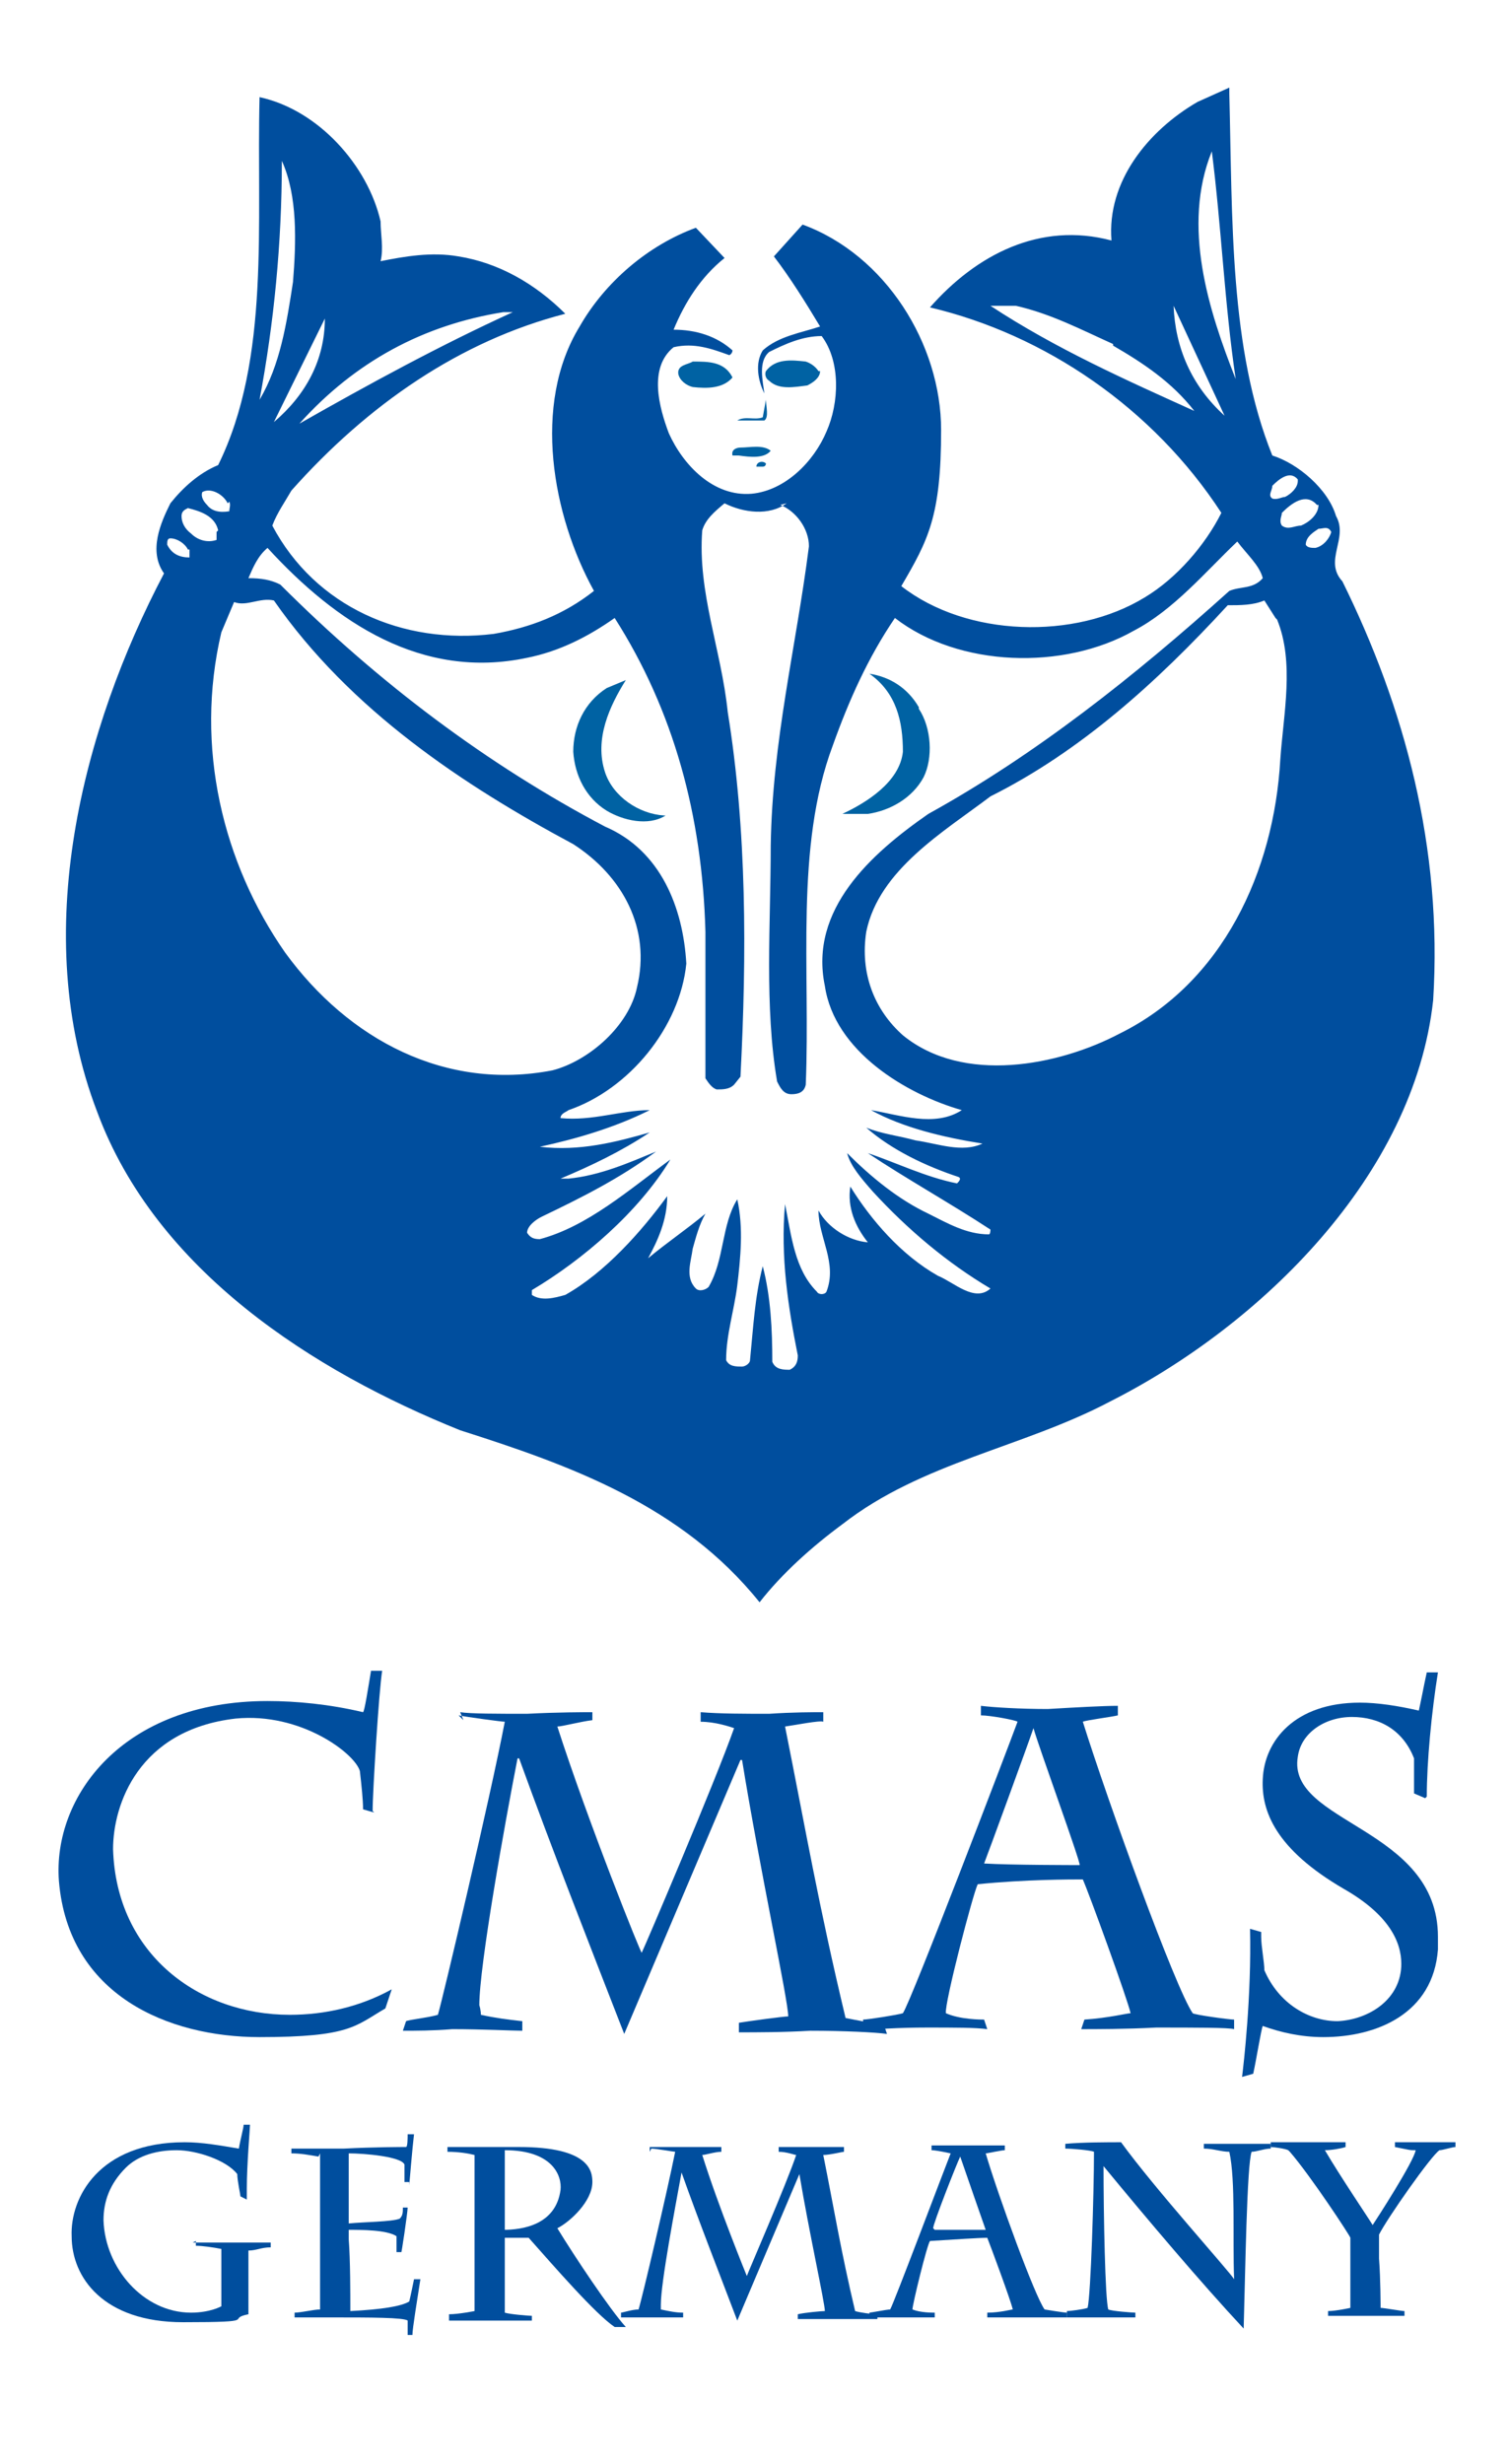
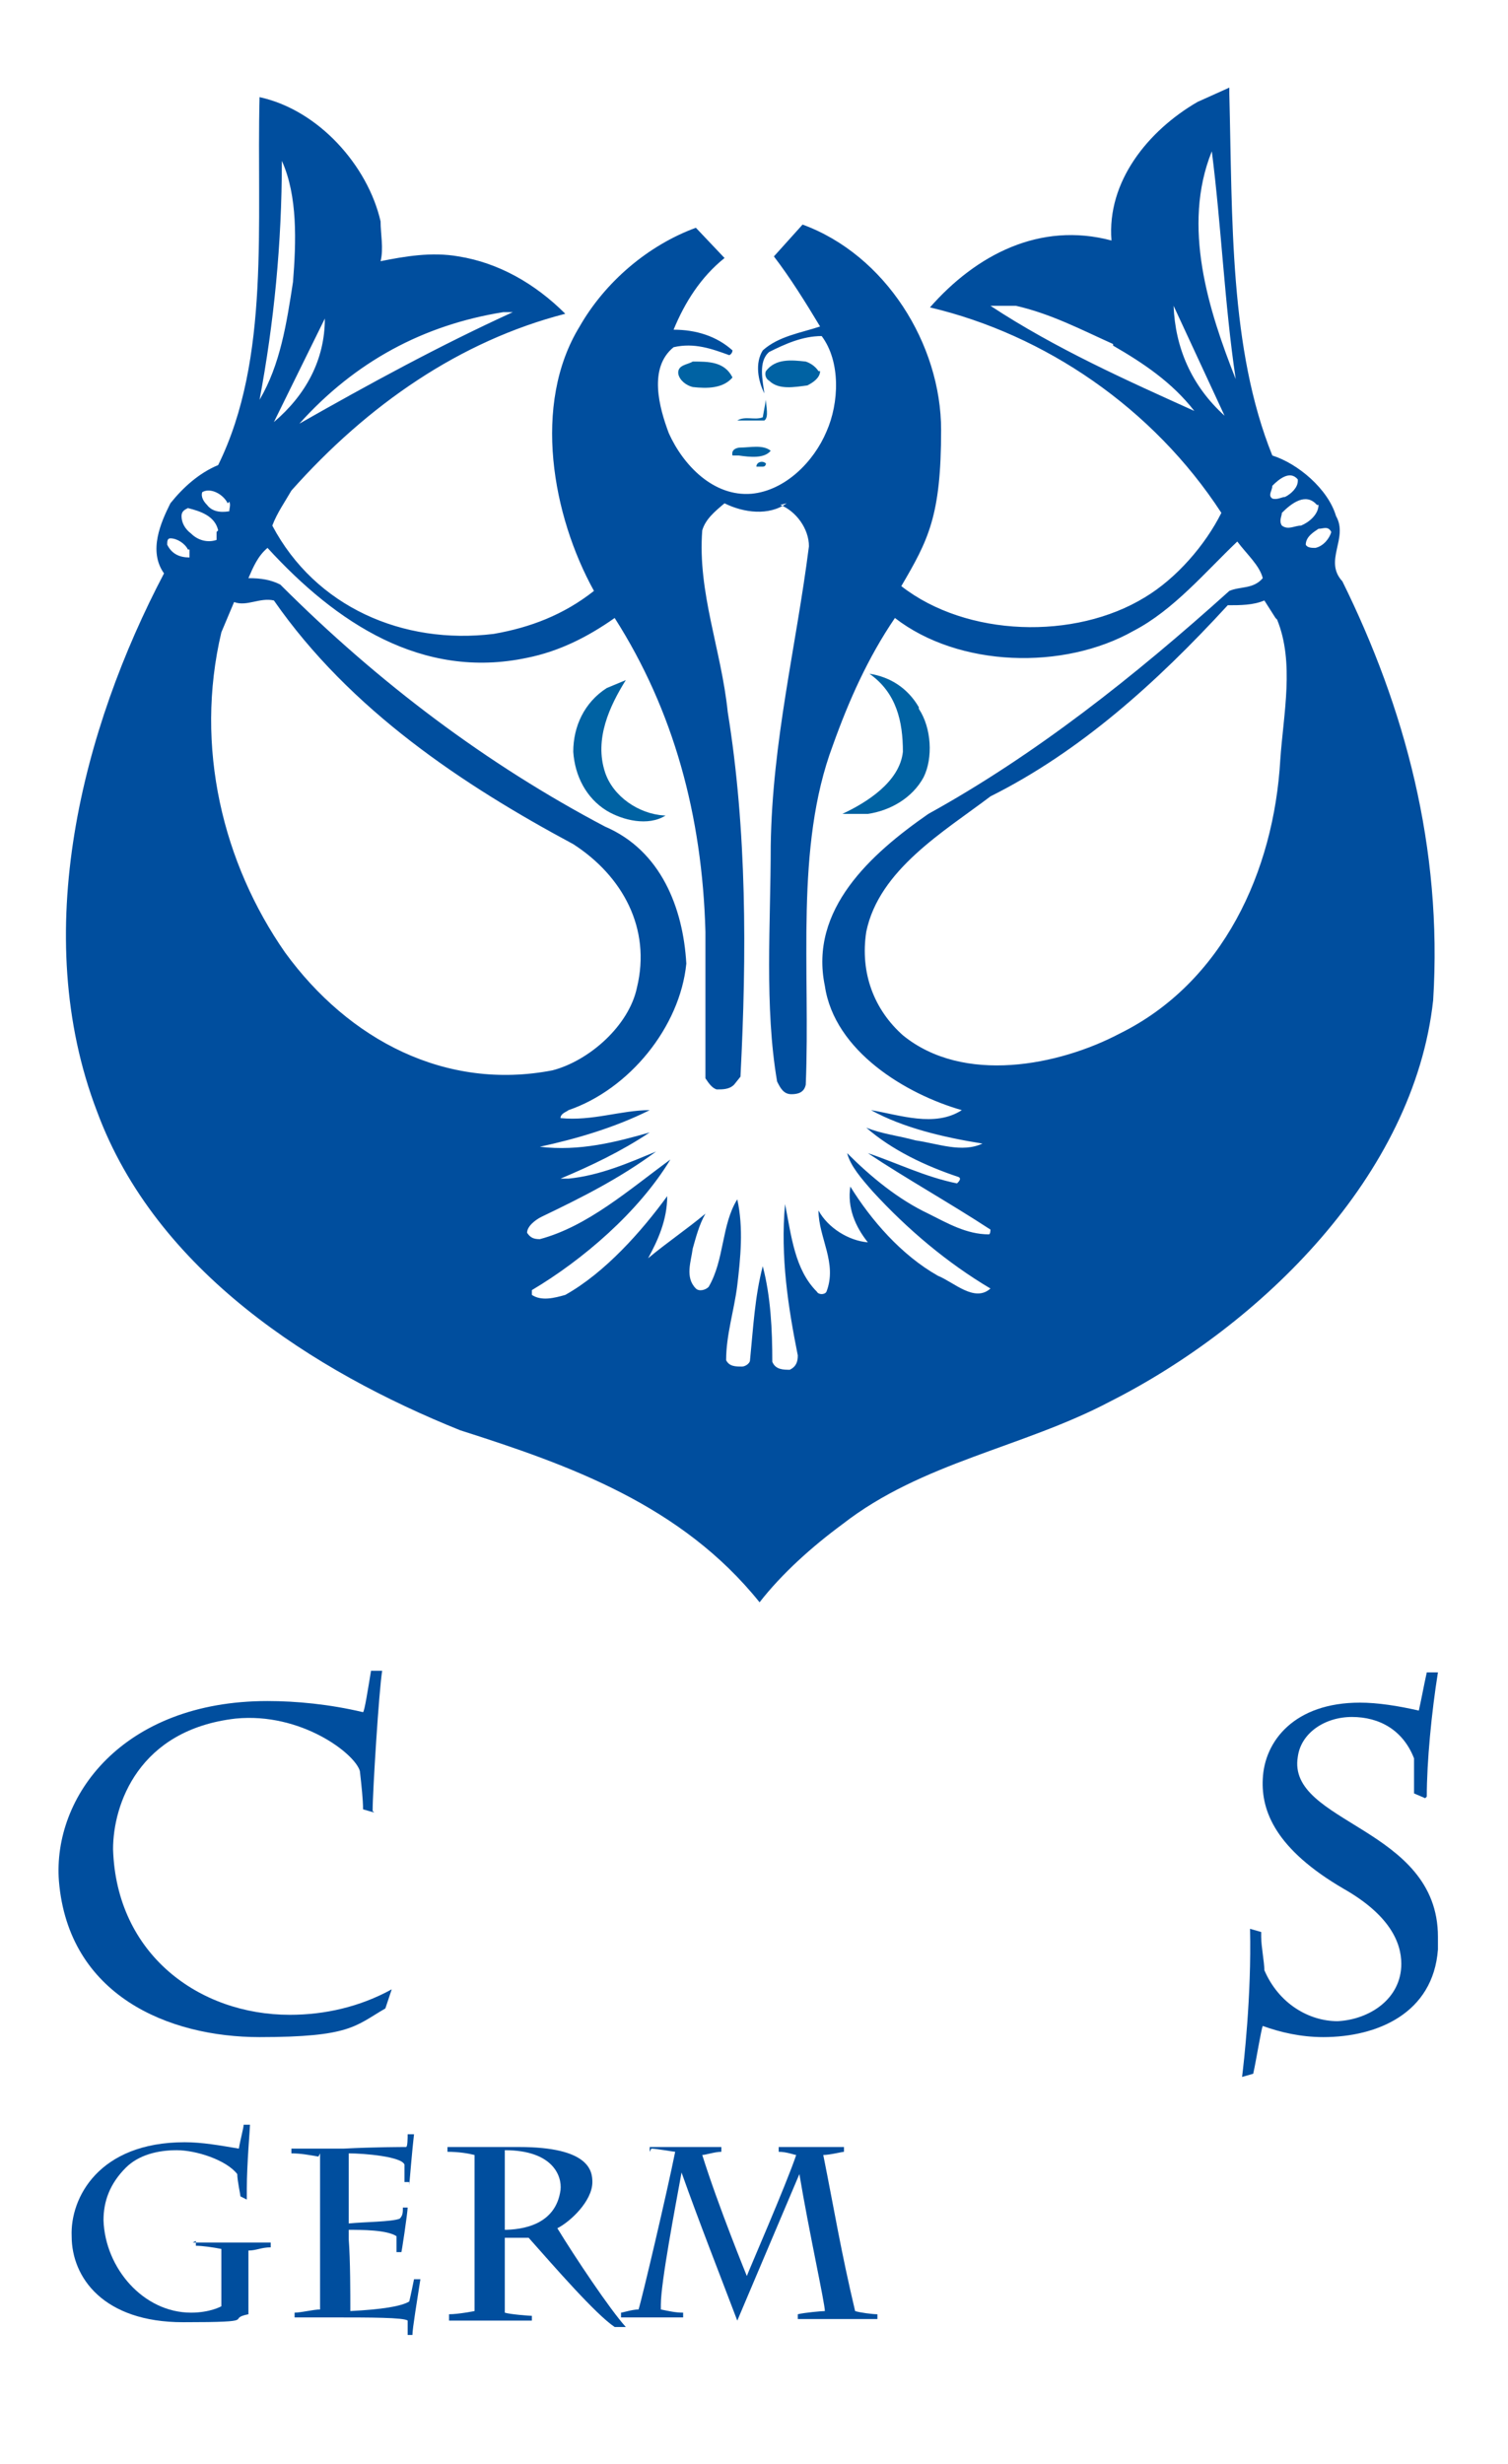
<svg xmlns="http://www.w3.org/2000/svg" id="Ebene_1" version="1.1" viewBox="0 0 94.7 154.7">
  <path d="M23.4,113.7c0-1.2.4-7.6.6-8.8h-.7c-.2,1.2-.4,2.5-.5,2.6-2.1-.5-4.2-.7-6-.7-9.1,0-13.5,6-13.1,11.3.6,7.2,6.9,9.8,12.6,9.8s6-.7,7.9-1.8l.4-1.2c-2,1.1-4.2,1.6-6.4,1.6-5.7,0-10.9-3.8-11.1-10.4,0-2.8,1.6-7.5,7.7-8.2,4.1-.4,7.5,2.2,7.8,3.3.1.9.2,1.8.2,2.4l.7.2h0Z" fill="#004e9e" fill-rule="evenodd" />
-   <path d="M28.8,107.7c.5.1,2.7.4,2.9.4-.9,4.7-3.9,17.4-4.2,18.4-.7.2-1.8.3-2,.4l-.2.6c.8,0,1.9,0,3.1-.1,1.9,0,3.8.1,4.4.1v-.6c-.9-.1-1.7-.2-2.6-.4,0,0,0-.3-.1-.6,0-2.5,1.6-11.4,2.4-15.5h.1c2.1,5.8,4.5,11.9,6.6,17.3l7.3-17.2h.1c1.1,6.8,2.9,15.1,2.9,16.1-.3,0-2.5.3-3.1.4v.6c1.1,0,2.8,0,4.5-.1,2.1,0,4.1.1,4.8.2l-.2-.6c-.4,0-1.9-.3-2.4-.4-1.7-7.1-2.5-11.8-3.8-18.3.7-.1,2.2-.4,2.4-.3v-.6c-.6,0-1.9,0-3.4.1-1.5,0-3.1,0-4.3-.1v.6c.9,0,1.8.3,2.1.4-1.2,3.4-5.6,13.7-5.8,14.1,0,.2-3.4-8.3-5.3-14.2.3,0,1.4-.3,2.2-.4v-.5c-.4,0-2.2,0-4.1.1-1.8,0-3.6,0-4.2-.1l.2.5h0Z" fill="#004e9e" fill-rule="evenodd" />
-   <path d="M54.3,127.5c.4-.1,2.2-.2,3.9-.2s3.1,0,3.8.1l-.2-.6c-.2,0-1.5,0-2.4-.4-.1-.6,1.7-7.5,2-8.1,3-.3,5.8-.3,6.6-.3.4.9,2.8,7.5,3,8.4-.2,0-1.4.3-2.9.4l-.2.6c.9,0,2.8,0,4.7-.1,2.4,0,4.6,0,4.9.1v-.6c-.3,0-2.5-.3-2.6-.4-1.1-1.6-5.3-13.2-6.9-18.3.2-.1,1.8-.3,2.2-.4v-.6c-.9,0-2.7.1-4.4.2-1.7,0-3.4-.1-4.2-.2v.6c.6,0,2.2.3,2.3.4-.7,1.9-6.7,17.6-7.2,18.3-.3.1-2.2.4-2.5.4v.6h-.1ZM61.8,117c.2-.5,2.8-7.6,3.1-8.5h0c.3,1.1,3,8.5,2.9,8.6-.3,0-4.3,0-6-.1h0Z" fill="#004e9e" fill-rule="evenodd" />
  <path d="M89.6,112.8c0-2.2.3-5.3.7-7.8h-.7c-.2.9-.3,1.5-.5,2.4-1.3-.3-2.6-.5-3.7-.5-4.1,0-6,2.4-6.1,4.8-.1,2,.8,4.4,5.1,6.9,2.8,1.6,3.6,3.3,3.6,4.7,0,2.2-2,3.5-4,3.6-1.8,0-3.7-1.1-4.6-3.2,0-.5-.2-1.5-.2-2.1,0-.2,0-.3,0-.3l-.7-.2c.1,4.2-.4,8.5-.5,9.3l.7-.2c.2-.9.5-2.8.6-3,1.1.4,2.4.7,3.8.7,3.4,0,6.9-1.5,7.2-5.5v-.8c0-6.9-9.5-7.1-8.8-11.3.2-1.5,1.7-2.5,3.4-2.5s3.2.8,3.9,2.6c0,1.1,0,1.5,0,2.2l.7.3h0Z" fill="#004e9e" fill-rule="evenodd" />
  <path d="M12.3,140.7v.3c.4,0,1.1.1,1.6.2,0,.4,0,1.1,0,1.8s0,1.4,0,1.8c0,0-.7.4-1.9.4-3,0-5.4-2.8-5.5-5.8,0-1.2.4-2.3,1.4-3.3.8-.8,2-1.1,3.2-1.1s3.1.6,3.8,1.5c0,.4.2,1.3.2,1.4l.4.2c0-.2,0-.5,0-.7,0-1.5.2-3.8.2-4h-.4c0,.2-.2.9-.3,1.5-1.2-.2-2.3-.4-3.4-.4-5.4,0-7.2,3.5-7.1,5.9,0,2.6,2,5.4,7,5.4s2.6-.2,4.1-.5c0,0,0-1.2,0-2.2,0-.9,0-1.7,0-1.8.5,0,.8-.2,1.4-.2v-.3c-.4,0-1.3,0-2.1,0-1.1,0-2.3,0-2.8,0h0Z" fill="#004e9e" fill-rule="evenodd" />
  <path d="M20.1,135.2c0,1.3,0,2.7,0,4.2,0,2.1,0,4.2,0,5.6-.4,0-1.2.2-1.6.2v.3c.4,0,1.4,0,2.6,0,2,0,4.3,0,4.5.2v.9h.3c0-.4.3-2.2.5-3.5h-.4c-.2,1-.3,1.4-.3,1.4-.5.3-1.7.5-3.7.6,0-1.1,0-3.2-.1-4.5,0-.2,0-.4,0-.6.8,0,2.4,0,3,.4,0,0,0,1.1,0,1h.3c0,.2.4-2.5.4-2.8h-.3c0,.3,0,.5-.2.7-.5.2-2.2.2-3.2.3,0-1.6,0-2.9,0-4.4,1,0,3.3.2,3.5.7,0,.4,0,1.1,0,1.1h.3q0,.1,0,.2s.2-2.4.3-3.2h-.4c0,.2,0,.8-.1.8-.2,0-2,0-3.9.1-1.2,0-2.5,0-3.3,0v.3c.6,0,1.1.1,1.7.2h0Z" fill="#004e9e" fill-rule="evenodd" />
  <path d="M31.7,140c0-1.7,0-3,0-5h0c3,0,3.6,1.6,3.5,2.5-.3,2.2-2.4,2.5-3.6,2.5h0ZM31.7,140.5c.4,0,.7,0,1.5,0,1.6,1.8,4.2,4.8,5.4,5.6h.7c-1-1.1-3.2-4.4-4.3-6.2.8-.4,2.2-1.7,2.2-2.9,0-.7-.2-2.2-4.6-2.2h-.8c-1.1,0-2.8,0-3.7,0v.3c.7,0,1.3.1,1.7.2,0,.5,0,2.7,0,5s0,4.4,0,4.8c0,0-1,.2-1.6.2v.4c0,0,1.6,0,3,0,.9,0,1.7,0,2.2,0v-.3c-.2,0-1.4-.1-1.7-.2,0-1.4,0-2.9,0-4.5h0Z" fill="#004e9e" fill-rule="evenodd" />
  <path d="M40.9,134.9c.3,0,1.4.2,1.5.2-.5,2.5-2.1,9.3-2.3,9.9-.4,0-1,.2-1.1.2v.3c.3,0,.9,0,1.5,0,1,0,2,0,2.4,0v-.3c-.5,0-.9-.1-1.4-.2,0,0,0-.2,0-.3,0-1.4.9-6.1,1.3-8.3h0c1.1,3.1,2.4,6.4,3.5,9.3l3.9-9.2h0c.6,3.6,1.6,8.1,1.6,8.6-.2,0-1.3.1-1.7.2v.3c.6,0,1.5,0,2.4,0,1.1,0,2.2,0,2.6,0v-.3c-.3,0-1.1-.1-1.4-.2-.9-3.8-1.3-6.3-2-9.8.4,0,1.2-.2,1.3-.2v-.3c-.3,0-1,0-1.8,0-.8,0-1.7,0-2.3,0v.3c.5,0,1,.2,1.1.2-.6,1.8-3,7.3-3.1,7.6,0,0-1.8-4.4-2.8-7.6.2,0,.8-.2,1.2-.2v-.3c-.2,0-1.2,0-2.2,0-1,0-1.9,0-2.3,0v.3h0Z" fill="#004e9e" fill-rule="evenodd" />
-   <path d="M54.6,145.5c.2,0,1.2,0,2.1,0s1.7,0,2,0v-.3c-.2,0-.9,0-1.4-.2,0-.3.9-4,1.1-4.3,1.6-.1,3.1-.2,3.6-.2.2.5,1.5,4,1.6,4.5-.1,0-.8.2-1.6.2v.3c.4,0,1.4,0,2.4,0,1.3,0,2.5,0,2.6,0v-.3c-.2,0-1.4-.2-1.4-.2-.6-.8-2.9-7.1-3.7-9.8.1,0,1-.2,1.2-.2v-.3c-.5,0-1.4,0-2.4,0-.9,0-1.8,0-2.2,0v.3c.3,0,1.2.2,1.2.2-.4,1-3.6,9.5-3.8,9.8-.2,0-1.2.2-1.3.2v.3h0ZM58.6,139.9c0-.3,1.5-4.1,1.7-4.5h0c.2.6,1.6,4.6,1.6,4.6-.2,0-2.3,0-3.2,0h0Z" fill="#004e9e" fill-rule="evenodd" />
-   <path d="M67,145.5c.6,0,1.3,0,2,0,.9,0,1.7,0,2.3,0v-.3c-.2,0-1.5-.1-1.7-.2-.2-.6-.3-6-.3-9,2.8,3.4,6.1,7.3,8.8,10.2.1-3.4.2-10.3.5-11.1.3,0,.8-.2,1.2-.2v-.3c-.5,0-1.2,0-2,0-.7,0-1.5,0-2.2,0v.3c.6,0,1.1.2,1.6.2.4,1.8.2,5.4.3,8-.3-.5-5-5.7-7.1-8.6-.8,0-2.4,0-3.5.1v.3c.4,0,1.6.1,1.8.2,0,2.6-.2,9-.4,9.8-.3.1-1.1.2-1.3.2v.3h0Z" fill="#004e9e" fill-rule="evenodd" />
-   <path d="M81,135.1c1.3,1.5,3.8,5.3,3.8,5.4s0,.9,0,1.7c0,1.1,0,2.5,0,2.7,0,0-.9.2-1.4.2v.3c.5,0,1.2,0,2,0,1.2,0,2.4,0,2.8,0v-.3c-.2,0-1.3-.2-1.5-.2,0,0,0-1.8-.1-3.1,0-.7,0-1.3,0-1.5.5-1,3.3-5,3.8-5.3.2,0,.8-.2,1-.2v-.3c-.2,0-1,0-2,0-.6,0-1.3,0-1.8,0v.3c1,.2.9.2,1.3.2-.1.7-2.5,4.4-2.7,4.7-.3-.5-2-3-3-4.7.4,0,1-.1,1.3-.2v-.3c-.1,0-1.2,0-2.5,0-.7,0-1.5,0-2.2,0v.3c.2,0,.9.1,1.1.2h0Z" fill="#004e9e" fill-rule="evenodd" />
  <path d="M77.2,5.9c.2,7.9,0,16,2.7,22.7,1.6.5,3.5,2.1,4,3.8.8,1.4-.8,2.8.4,4.1,3.9,7.9,6.3,16.7,5.7,26.3-1.2,11-10.8,20.4-20.3,25.2-5.5,2.9-11.8,3.8-16.8,7.7-1.9,1.4-3.8,3.1-5.2,4.9-4.9-6.1-11.9-8.6-18.8-10.8-9.2-3.7-19.1-10-22.8-20-4.3-11.2-.9-24.1,4.2-33.8-1-1.4-.2-3.2.4-4.4.8-1,1.8-1.9,3-2.4,3.3-6.7,2.4-15.2,2.6-23.1,3.7.8,6.8,4.3,7.6,7.8,0,.8.2,1.7,0,2.5,1.5-.3,3.2-.6,4.9-.3,2.5.4,4.8,1.7,6.7,3.6-6.6,1.7-12.4,5.7-17.2,11.1-.4.7-.9,1.4-1.2,2.2,2.7,5.1,8.2,7.5,13.9,6.8,2.3-.4,4.4-1.2,6.3-2.7-2.6-4.7-3.9-11.7-.9-16.6,1.6-2.8,4.3-5.1,7.3-6.2l1.8,1.9c-1.5,1.2-2.5,2.8-3.2,4.5,1.4,0,2.7.4,3.7,1.3,0,0,0,.2-.2.3-1.1-.4-2.2-.8-3.5-.5-1.6,1.3-.9,3.8-.3,5.4.9,2,2.8,4,5.2,3.8,2.1-.2,3.9-2,4.7-3.9.8-1.8.9-4.4-.3-6-1.2,0-2.3.5-3.3,1-.7.6-.4,1.8-.3,2.6-.4-.8-.6-1.9-.1-2.7,1-.9,2.4-1.1,3.6-1.5-.9-1.5-1.9-3.1-2.9-4.4l1.8-2c5.2,1.9,8.7,7.5,8.7,12.9s-.8,6.9-2.5,9.8c4.1,3.2,10.9,3.4,15.3.7,2-1.2,3.8-3.3,4.8-5.3-4.3-6.6-11.1-11.2-18.3-12.9,2.9-3.3,6.9-5.4,11.4-4.2-.3-3.7,2.3-6.9,5.4-8.7l2-.9h0ZM83.6,33.4c-.1.4-.5.9-1,1-.2,0-.5,0-.6-.2,0-.5.5-.8.8-1,.3,0,.6-.2.8.2h0ZM82.8,31.7c0,.6-.6,1.1-1.1,1.3-.4,0-.8.3-1.2,0-.2-.3,0-.6,0-.8.6-.6,1.5-1.3,2.2-.5h0ZM81.5,30.2c0,.4-.4.8-.8,1-.2,0-.5.2-.8.1-.3-.2,0-.5,0-.8.4-.4,1.1-1,1.6-.4h0ZM11.9,34.5c0,.1,0,.4,0,.5-.6,0-1.1-.2-1.4-.8,0-.2,0-.4.2-.4.4,0,.9.3,1.1.7h0ZM13.6,33.4v.5c-.6.2-1.2,0-1.6-.4-.4-.3-.6-.7-.6-1.1,0-.3.2-.4.4-.5.8.2,1.7.5,1.9,1.4h0ZM14.4,31.5c.1.2,0,.4,0,.6-.6.1-1.1,0-1.4-.4-.2-.2-.4-.5-.3-.8.5-.3,1.3.1,1.6.7h0ZM17.2,26.5l3.2-6.5c0,2.6-1.2,4.8-3.2,6.5h0ZM32.2,19.6c-4.6,2.1-9,4.5-13.4,7,3.5-3.9,7.8-6.2,12.8-7h.7ZM18.4,17.7c-.4,2.6-.8,5.2-2.1,7.4.9-4.8,1.4-9.8,1.4-15,1,2.2.9,5.1.7,7.6h0ZM69.9,21.7c1.9,1.1,3.7,2.3,5.1,4.1-4.2-1.9-8.7-3.9-12.8-6.6.4,0,1.1,0,1.6,0,2.2.5,4.1,1.5,6.1,2.4h0ZM76.9,26.1c-2.1-1.9-3.1-4.3-3.2-6.9l3.2,6.9h0ZM77.6,23.8c-1.7-4.3-3.4-9.6-1.5-14.3.6,4.7.8,9.6,1.5,14.3h0ZM49,31.7c1,.4,1.8,1.5,1.8,2.6-.8,6.3-2.3,12.2-2.4,18.8,0,4.9-.4,10.1.4,14.8.2.4.4.8.9.8.4,0,.8-.1.9-.6.3-7.2-.7-14.9,1.7-21.3,1-2.8,2.2-5.5,3.9-8,4,3.1,10.6,3.3,15,.8,2.5-1.3,4.5-3.7,6.5-5.6.6.8,1.4,1.5,1.6,2.3-.6.7-1.4.5-2.1.8-6,5.4-12.2,10.3-18.9,14-3.6,2.5-7.5,6-6.5,10.8.6,4.1,5.1,6.8,8.6,7.8-1.7,1.1-3.9.3-5.7,0,2,1.1,4.5,1.7,7,2.1-1.3.6-2.8,0-4.2-.2-1.1-.3-2.1-.4-3.1-.8,1.6,1.4,3.7,2.4,5.8,3.1.2.1,0,.3-.1.4-2-.4-3.8-1.3-5.6-1.9,2.4,1.6,5.1,3.1,7.7,4.8,0,0,0,.3-.1.3-1.4,0-2.6-.7-3.8-1.3-1.9-.9-3.6-2.3-5.1-3.8.2.8.9,1.6,1.6,2.4,2.2,2.4,4.7,4.5,7.4,6.1-1,.9-2.3-.4-3.3-.8-2.3-1.3-4.2-3.5-5.5-5.6-.2,1.3.3,2.5,1.1,3.5-1.2-.1-2.5-.9-3.1-2,0,1.7,1.2,3.3.5,5.1-.1.2-.5.2-.6,0-1.4-1.4-1.6-3.5-2-5.5-.3,3.3.2,6.5.8,9.5,0,.4-.1.7-.5.9-.4,0-.9,0-1.1-.5,0-2-.1-4.1-.6-6-.5,1.9-.6,3.9-.8,5.9,0,.2-.3.4-.5.4-.4,0-.8,0-1-.4,0-1.6.5-3.1.7-4.7.2-1.7.4-3.6,0-5.4-1,1.6-.8,3.8-1.8,5.5-.2.2-.6.3-.8.1-.7-.7-.3-1.7-.2-2.5.2-.7.4-1.5.8-2.2h0c-1.2,1-2.4,1.8-3.6,2.8.6-1.1,1.2-2.4,1.2-3.9-1.6,2.2-3.9,4.8-6.4,6.2-.7.2-1.5.4-2.1,0v-.3c3.2-1.9,6.7-4.9,8.7-8.2-2.6,1.9-5.2,4.2-8.2,5-.4,0-.6-.1-.8-.4,0-.4.5-.8.9-1,2.5-1.2,4.9-2.4,7.2-4.1-1.7.7-3.5,1.5-5.5,1.7h-.5c1.9-.8,3.8-1.7,5.6-2.9-2.1.6-4.4,1.2-6.9.9,2.3-.5,4.7-1.2,6.9-2.3-1.8,0-3.6.7-5.6.5,0-.3.4-.4.5-.5,3.8-1.3,7-5.2,7.4-9.2-.2-3.5-1.6-7.1-5.1-8.6-7.4-3.9-14.2-9-20.4-15.2-.6-.3-1.2-.4-2-.4.3-.7.6-1.4,1.2-1.9,4.3,4.7,9.7,8.3,16.3,6.9,2-.4,3.8-1.3,5.5-2.5,3.7,5.8,5.5,12.4,5.7,19.7v9.2c.2.3.4.6.7.7.4,0,.8,0,1.1-.3l.4-.5c.4-7.7.4-15.5-.8-22.9-.4-3.9-1.9-7.5-1.6-11.4.2-.7.8-1.2,1.4-1.7,1.2.6,2.8.8,3.9,0h0ZM80.2,38.9c1.1,2.7.4,5.9.2,8.8-.4,7-3.6,14-10.1,17.2-3.8,2-9.8,3.2-13.6.1-1.8-1.6-2.7-3.9-2.3-6.5.8-3.9,4.9-6.3,7.8-8.5,5.6-2.8,10.4-7.1,14.9-12,.8,0,1.6,0,2.3-.3l.7,1.1h0ZM17.2,37.7c4.8,6.9,11.9,11.6,18.8,15.3,3.1,2,4.9,5.3,4,9-.5,2.4-3,4.6-5.3,5.2-6.7,1.3-12.8-1.9-16.8-7.4-3.9-5.6-5.7-12.9-4-20.1l.8-1.9c.8.3,1.6-.3,2.5-.1h0Z" fill="#004e9e" fill-rule="evenodd" />
  <path d="M51.5,23.3c0,.4-.4.7-.8.9-.8.1-1.8.3-2.4-.3-.2-.1-.3-.4-.2-.6.6-.8,1.6-.7,2.5-.6.3.1.6.3.8.6h0Z" fill="#0062a3" fill-rule="evenodd" />
  <path d="M46,23.7c-.6.7-1.6.7-2.5.6-.4-.1-.8-.4-.9-.8-.1-.6.6-.6.9-.8,1,0,2,0,2.5,1h0Z" fill="#0062a3" fill-rule="evenodd" />
  <path d="M47.9,26.4h-1.6c.5-.3,1.1,0,1.6-.2l.2-1.1c0,.4.2,1.1-.1,1.3h0Z" fill="#0062a3" fill-rule="evenodd" />
  <path d="M48.4,28.3c-.4.5-1.3.4-2,.3h-.4c-.1-.4.3-.5.5-.5.6,0,1.4-.2,1.9.2h0Z" fill="#0062a3" fill-rule="evenodd" />
  <path d="M48.1,29.1c0,0,0,.2-.2.2h-.4c0-.3.4-.4.6-.2h0Z" fill="#0062a3" fill-rule="evenodd" />
  <path d="M57.7,44.5c.8,1.2.9,3.1.3,4.3-.7,1.3-2.1,2.1-3.5,2.3h-1.6c1.5-.7,3.6-2,3.8-3.9,0-1.9-.4-3.7-2.1-4.9,1.3.2,2.4.9,3.1,2.1h0Z" fill="#0062a3" fill-rule="evenodd" />
  <path d="M38,48.5c.5,1.5,2.1,2.6,3.7,2.7h.1c-1.1.7-2.7.3-3.7-.3-1.3-.8-2-2.2-2.1-3.7,0-1.6.7-3.1,2.1-4l1.2-.5c-1,1.6-2,3.7-1.3,5.8h0Z" fill="#0062a3" fill-rule="evenodd" />
</svg>